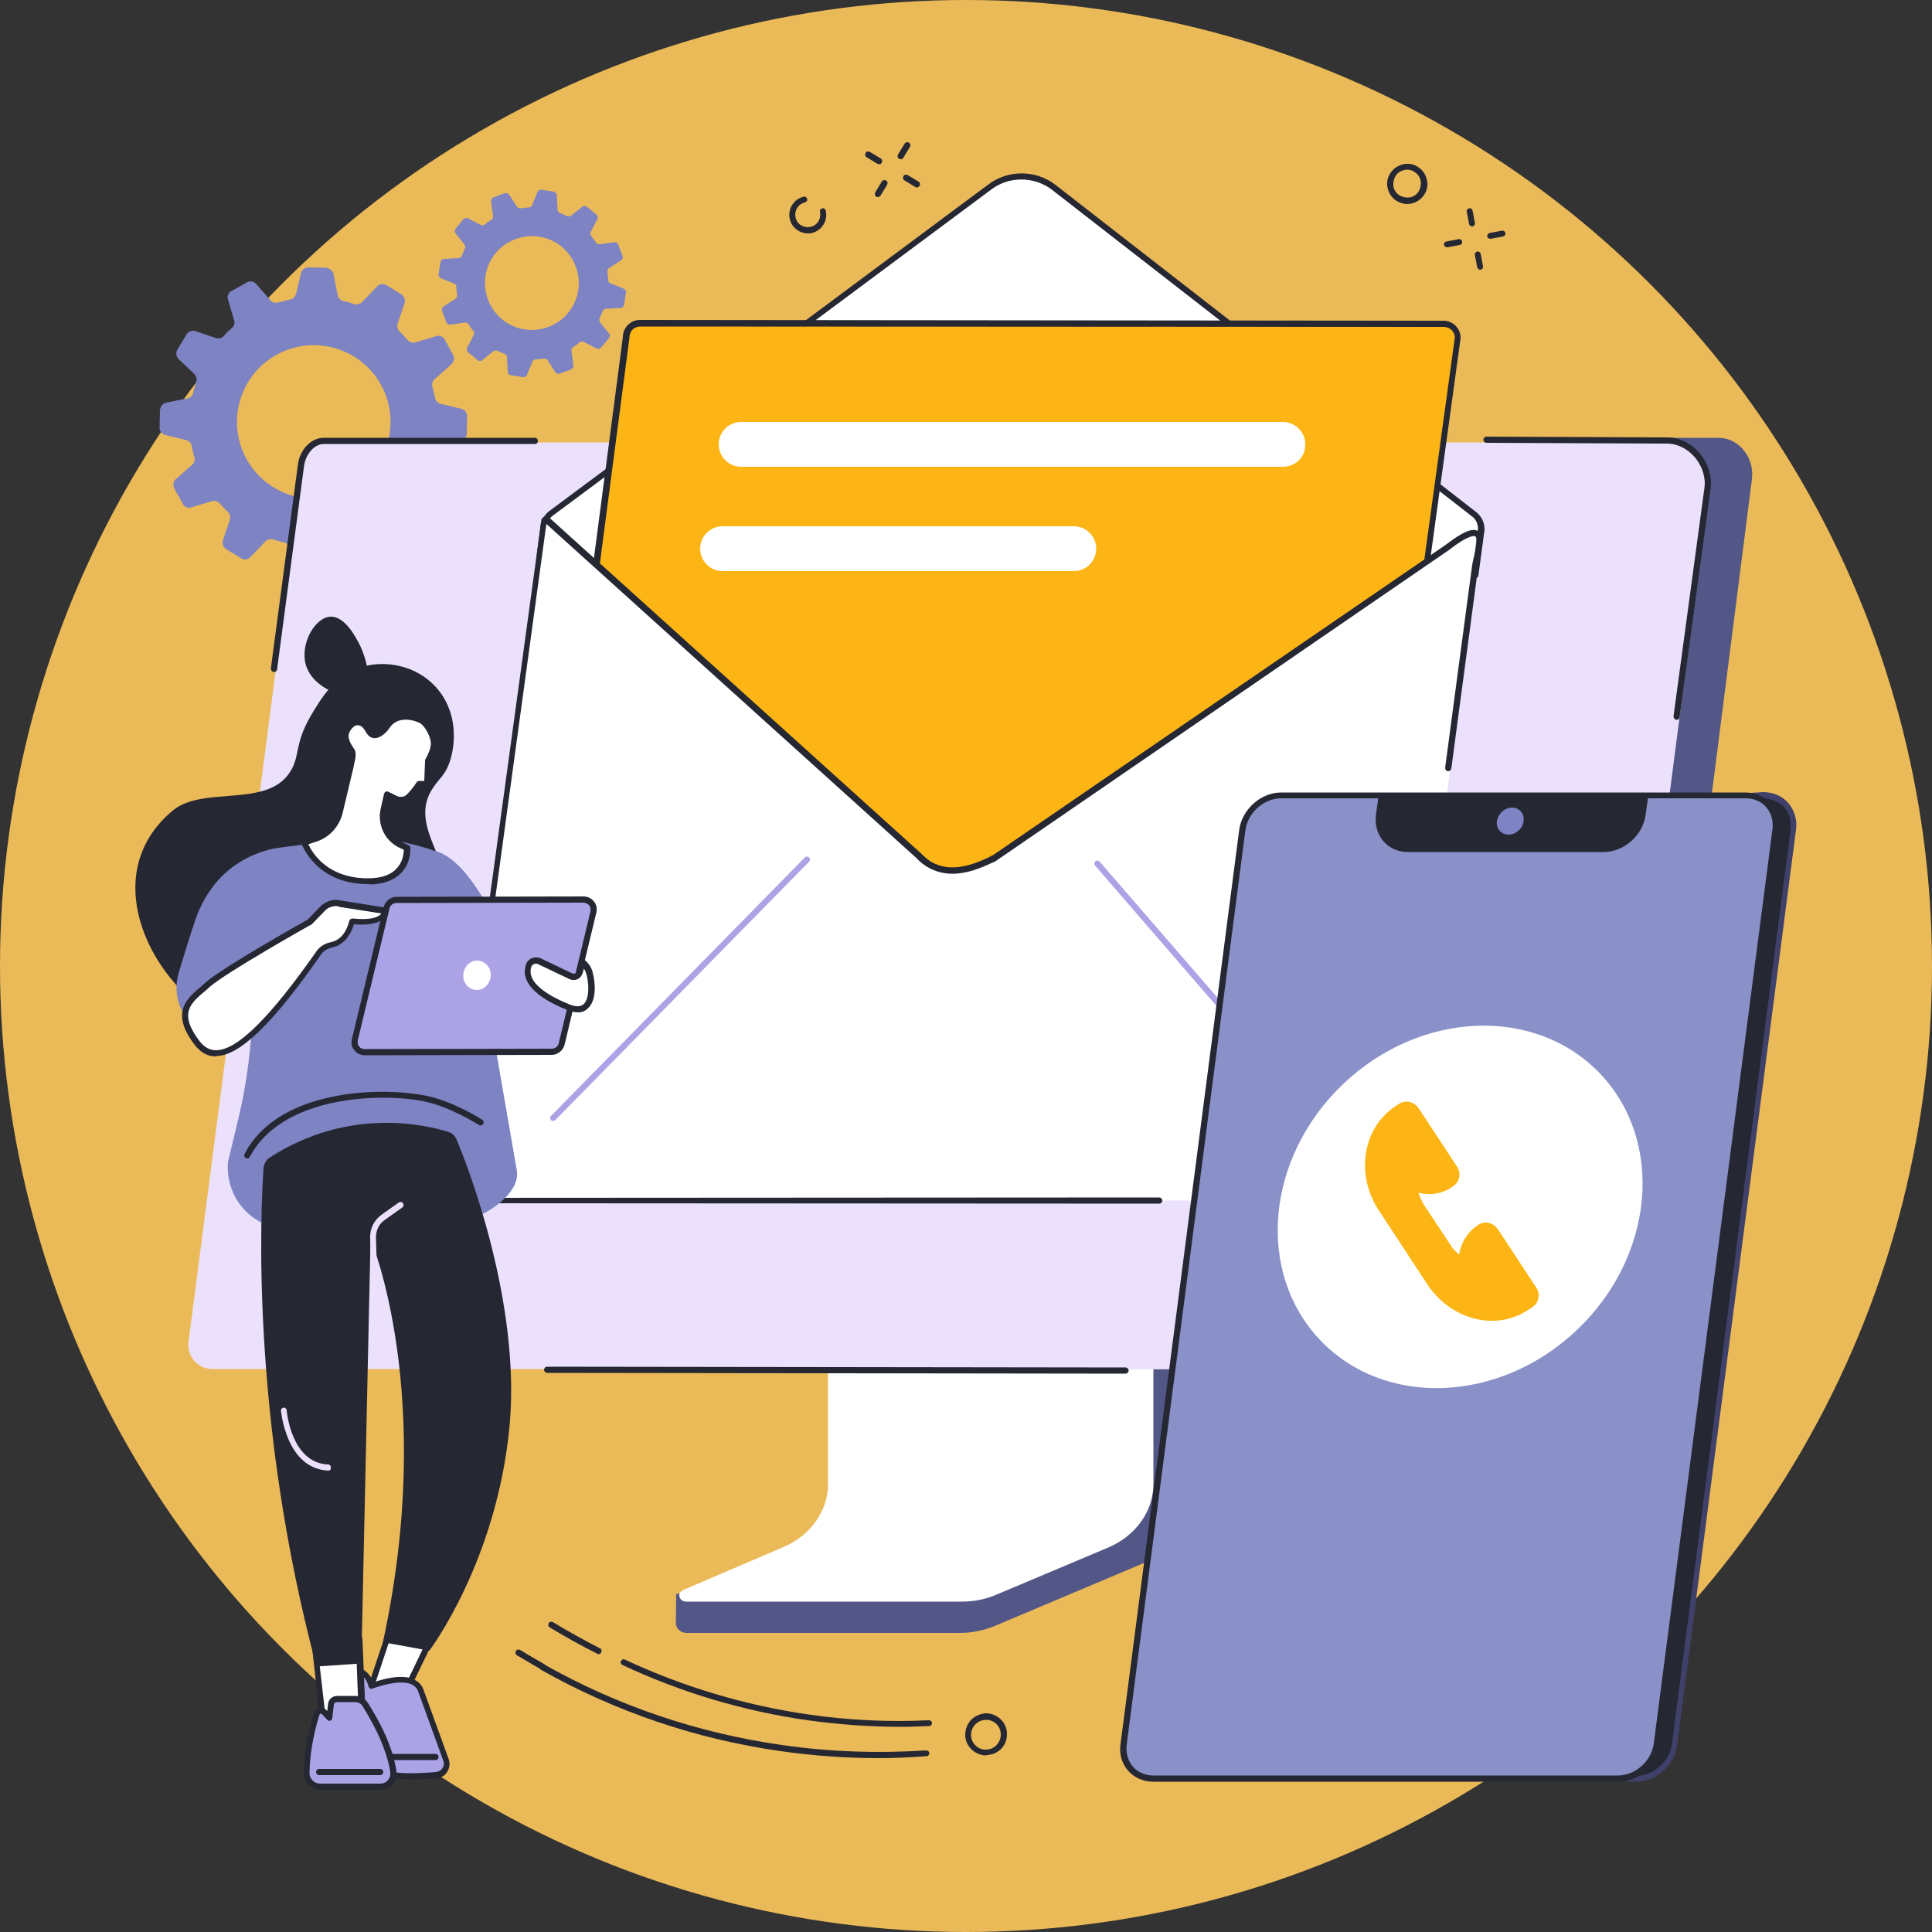
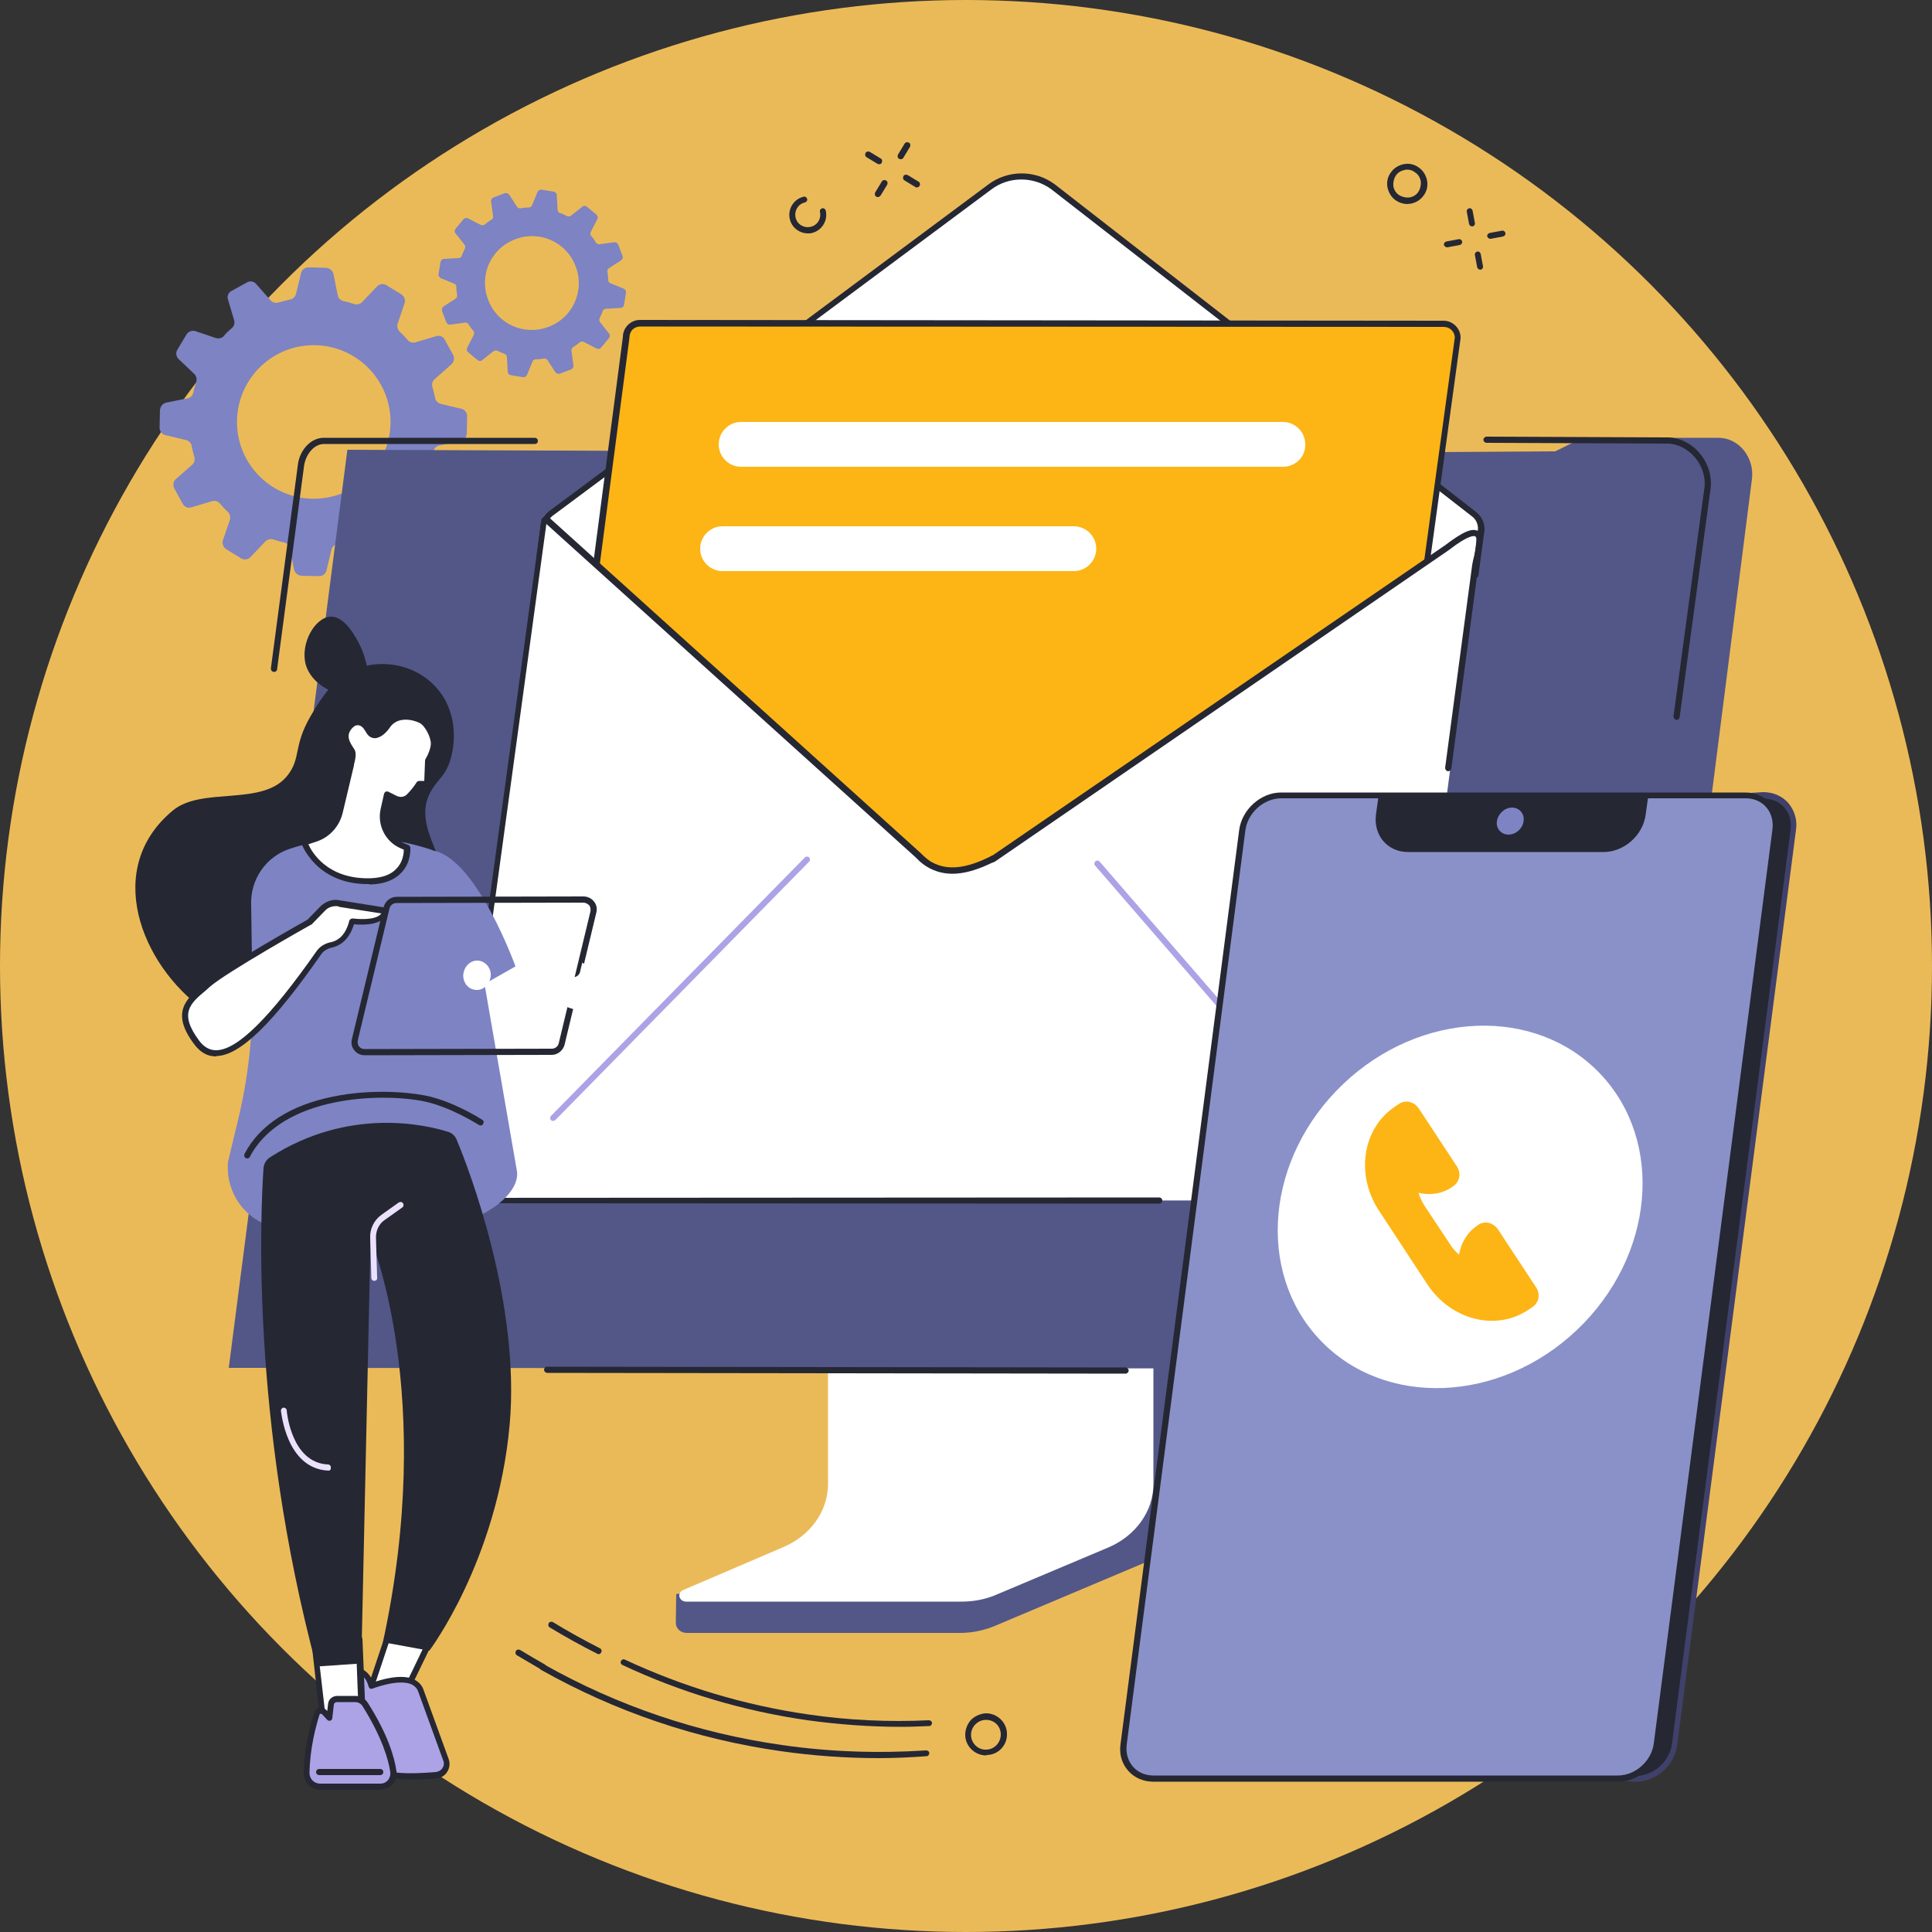
<svg xmlns="http://www.w3.org/2000/svg" version="1.1" x="0px" y="0px" viewBox="0 0 500 500" style="enable-background:new 0 0 500 500;" xml:space="preserve">
  <rect x="0" y="0" width="500" height="500" fill="#333333" stroke="none" />
  <style type="text/css">
	.st0{display:none;}
	.st1{display:inline;fill:#2E2B58;}
	.st2{fill:#EBBA58;}
	.st3{fill:#7D83C3;}
	.st4{fill:#252733;}
	.st5{fill:#525787;}
	.st6{fill:#FFFFFF;}
	.st7{fill:#EBE1FC;}
	.st8{fill:#FDB515;}
	.st9{fill:#ACA3E6;}
	.st10{fill:#40416B;}
	.st11{fill:#8991C8;}
</style>
  <g id="Layer_2" class="st0">
    <rect class="st1" width="500" height="500" />
  </g>
  <g id="Layer_1">
    <g>
      <circle class="st2" cx="250" cy="250" r="250" />
    </g>
  </g>
  <g id="Layer_3">
    <g>
      <g>
        <g>
          <path class="st3" d="M117.3,91.9l-2.2-4c-0.4-0.8-1.4-1.2-2.2-0.9l-5.4,1.6c-0.7,0.2-1.5,0-2-0.6c-0.7-0.8-1.3-1.5-2.1-2.2      c-0.5-0.5-0.7-1.3-0.5-2l1.8-5.3c0.3-0.9-0.1-1.8-0.8-2.3l-3.9-2.4c-0.8-0.5-1.8-0.3-2.4,0.3l-3.9,4.1c-0.5,0.5-1.3,0.7-2,0.5      c-0.9-0.3-1.9-0.6-2.9-0.8c-0.7-0.2-1.3-0.8-1.4-1.5l-1.1-5.5c-0.2-0.9-1-1.5-1.9-1.6l-4.6-0.1c-0.9,0-1.7,0.6-1.9,1.5l-1.3,5.4      c-0.2,0.7-0.8,1.3-1.5,1.4C74,77.8,73,78,72,78.3c-0.7,0.2-1.5,0-2-0.6l-3.7-4.2c-0.6-0.7-1.6-0.9-2.4-0.4l-4,2.2      c-0.8,0.4-1.2,1.4-0.9,2.2l1.6,5.4c0.2,0.7,0,1.5-0.6,2c-0.8,0.7-1.5,1.3-2.1,2.1c-0.5,0.5-1.3,0.7-2,0.5l-5.3-1.8      c-0.9-0.3-1.8,0.1-2.3,0.8l-2.4,4c-0.5,0.8-0.3,1.8,0.3,2.4l4.1,3.9c0.5,0.5,0.7,1.3,0.5,2c-0.3,0.9-0.6,1.9-0.8,2.9      c-0.2,0.7-0.8,1.3-1.5,1.4l-5.5,1.1c-0.9,0.2-1.5,1-1.6,1.9l-0.1,4.6c0,0.9,0.6,1.7,1.5,1.9l5.4,1.3c0.7,0.2,1.3,0.8,1.4,1.5      c0.2,1,0.4,1.9,0.7,2.9c0.2,0.7,0,1.5-0.6,2l-4.2,3.7c-0.7,0.6-0.8,1.6-0.4,2.4l2.2,4c0.4,0.8,1.4,1.2,2.2,0.9l5.4-1.6      c0.7-0.2,1.5,0,2,0.6c0.7,0.8,1.3,1.5,2.1,2.2c0.5,0.5,0.7,1.3,0.5,2l-1.8,5.3c-0.3,0.9,0.1,1.8,0.8,2.3l3.9,2.4      c0.8,0.5,1.8,0.3,2.4-0.3l3.9-4.1c0.5-0.5,1.3-0.7,2-0.5c0.9,0.3,1.9,0.6,2.9,0.8c0.7,0.2,1.3,0.8,1.4,1.5l1.1,5.5      c0.2,0.9,1,1.5,1.9,1.6l4.6,0.1c0.9,0,1.7-0.6,1.9-1.5l1.3-5.4c0.2-0.7,0.8-1.3,1.5-1.4c1-0.2,1.9-0.4,2.9-0.7      c0.7-0.2,1.5,0,2,0.6l3.7,4.2c0.6,0.7,1.6,0.9,2.4,0.4l4-2.2c0.8-0.4,1.2-1.4,0.9-2.2l-1.6-5.4c-0.2-0.7,0-1.5,0.6-2      c0.8-0.7,1.5-1.3,2.1-2.1c0.5-0.5,1.3-0.7,2-0.5l5.3,1.8c0.9,0.3,1.8-0.1,2.3-0.8l2.4-4c0.5-0.8,0.3-1.8-0.3-2.4l-4.1-3.9      c-0.5-0.5-0.7-1.3-0.5-2c0.3-0.9,0.6-1.9,0.8-2.9c0.2-0.7,0.8-1.3,1.5-1.4l5.5-1.1c0.9-0.2,1.5-1,1.6-1.9l0.1-4.6      c0-0.9-0.6-1.7-1.5-1.9l-5.4-1.3c-0.7-0.2-1.3-0.8-1.4-1.5c-0.2-1-0.4-1.9-0.7-2.9c-0.2-0.7,0-1.5,0.6-2l4.2-3.7      C117.5,93.7,117.7,92.7,117.3,91.9z M90.8,126.6c-9.6,5.3-21.7,1.8-27-7.8c-5.3-9.6-1.8-21.7,7.8-27c9.6-5.3,21.7-1.8,27,7.8      C103.9,109.2,100.4,121.3,90.8,126.6z" />
        </g>
        <g>
          <path class="st3" d="M161.1,66.2l-1.1-2.9c-0.2-0.4-0.6-0.7-1.1-0.6l-3.7,0.5c-0.4,0.1-0.8-0.1-1-0.5c-0.4-0.6-0.7-1.1-1.2-1.6      c-0.2-0.3-0.3-0.7-0.1-1.1l1.7-3.3c0.2-0.4,0.1-0.9-0.3-1.2l-2.4-2c-0.4-0.3-0.9-0.3-1.2,0l-2.9,2.3c-0.3,0.2-0.7,0.3-1.1,0.1      c-0.6-0.3-1.2-0.6-1.8-0.8c-0.4-0.1-0.6-0.5-0.6-0.9l-0.2-3.7c0-0.5-0.4-0.8-0.8-0.9l-3.1-0.5c-0.5-0.1-0.9,0.2-1.1,0.6      l-1.4,3.4c-0.1,0.4-0.5,0.6-0.9,0.6c-0.7,0-1.3,0.1-2,0.2c-0.4,0.1-0.8-0.1-1-0.4l-2-3.1c-0.3-0.4-0.7-0.5-1.2-0.4l-2.9,1.1      c-0.4,0.2-0.7,0.6-0.6,1.1l0.5,3.7c0.1,0.4-0.1,0.8-0.5,1c-0.6,0.4-1.1,0.7-1.6,1.2c-0.3,0.2-0.7,0.3-1.1,0.1l-3.3-1.7      c-0.4-0.2-0.9-0.1-1.2,0.3l-2,2.4c-0.3,0.4-0.3,0.9,0,1.2l2.3,2.9c0.2,0.3,0.3,0.7,0.1,1.1c-0.3,0.6-0.6,1.2-0.8,1.8      c-0.1,0.4-0.5,0.6-0.9,0.6l-3.7,0.2c-0.5,0-0.8,0.4-0.9,0.8l-0.5,3.1c-0.1,0.5,0.2,0.9,0.6,1.1l3.4,1.4c0.4,0.1,0.6,0.5,0.6,0.9      c0,0.7,0.1,1.3,0.2,2c0.1,0.4-0.1,0.8-0.4,1l-3.1,2c-0.4,0.3-0.5,0.7-0.4,1.2l1.1,2.9c0.2,0.4,0.6,0.7,1.1,0.6l3.7-0.5      c0.4-0.1,0.8,0.1,1,0.5c0.4,0.6,0.7,1.1,1.2,1.6c0.2,0.3,0.3,0.7,0.1,1.1l-1.7,3.3c-0.2,0.4-0.1,0.9,0.3,1.2l2.4,2      c0.4,0.3,0.9,0.3,1.2,0l2.9-2.3c0.3-0.2,0.7-0.3,1.1-0.1c0.6,0.3,1.2,0.6,1.8,0.8c0.4,0.1,0.6,0.5,0.6,0.9l0.2,3.7      c0,0.5,0.4,0.8,0.8,0.9l3.1,0.5c0.5,0.1,0.9-0.2,1.1-0.6l1.4-3.4c0.1-0.4,0.5-0.6,0.9-0.6c0.7,0,1.3-0.1,2-0.2      c0.4-0.1,0.8,0.1,1,0.4l2,3.1c0.3,0.4,0.7,0.5,1.2,0.4l2.9-1.1c0.4-0.2,0.7-0.6,0.6-1.1l-0.5-3.7c-0.1-0.4,0.1-0.8,0.5-1      c0.6-0.4,1.1-0.7,1.6-1.2c0.3-0.2,0.7-0.3,1.1-0.1l3.3,1.7c0.4,0.2,0.9,0.1,1.2-0.3l2-2.4c0.3-0.4,0.3-0.9,0-1.2l-2.3-2.9      c-0.2-0.3-0.3-0.7-0.1-1.1c0.3-0.6,0.6-1.2,0.8-1.8c0.1-0.4,0.5-0.6,0.9-0.6l3.7-0.2c0.5,0,0.8-0.4,0.9-0.8l0.5-3.1      c0.1-0.5-0.2-0.9-0.6-1.1l-3.4-1.4c-0.4-0.1-0.6-0.5-0.6-0.9c0-0.7-0.1-1.3-0.2-2c-0.1-0.4,0.1-0.8,0.4-1l3.1-2      C161.1,67.1,161.3,66.6,161.1,66.2z M141.9,84.6c-6.3,2.4-13.3-0.8-15.6-7.1c-2.4-6.3,0.8-13.3,7.1-15.6      c6.3-2.4,13.3,0.8,15.6,7.1C151.4,75.3,148.2,82.3,141.9,84.6z" />
        </g>
      </g>
      <g>
        <g>
          <path class="st4" d="M209.1,60.4c-2.2,0-4.2-1.5-4.7-3.7c-0.6-2.6,1-5.2,3.6-5.8c0.4-0.1,0.8,0.2,0.9,0.6      c0.1,0.4-0.2,0.8-0.6,0.9c-1.8,0.4-2.8,2.2-2.4,3.9c0.4,1.8,2.2,2.8,3.9,2.4c1.8-0.4,2.8-2.2,2.4-3.9c-0.1-0.4,0.2-0.8,0.6-0.9      c0.4-0.1,0.8,0.2,0.9,0.6c0.6,2.6-1,5.2-3.6,5.8C209.9,60.4,209.5,60.4,209.1,60.4z" />
          <g>
            <path class="st4" d="M227.5,42.5c-0.1,0-0.3,0-0.4-0.1l-2.8-1.7c-0.4-0.2-0.5-0.7-0.3-1.1c0.2-0.4,0.7-0.5,1.1-0.3l2.8,1.7       c0.4,0.2,0.5,0.7,0.3,1.1C228.1,42.4,227.8,42.5,227.5,42.5z" />
            <path class="st4" d="M237.3,48.5c-0.1,0-0.3,0-0.4-0.1l-2.8-1.7c-0.4-0.2-0.5-0.7-0.3-1.1c0.2-0.4,0.7-0.5,1.1-0.3l2.8,1.7       c0.4,0.2,0.5,0.7,0.3,1.1C237.8,48.4,237.5,48.5,237.3,48.5z" />
            <path class="st4" d="M227.2,51c-0.1,0-0.3,0-0.4-0.1c-0.4-0.2-0.5-0.7-0.3-1.1l1.7-2.8c0.2-0.4,0.7-0.5,1.1-0.3       c0.4,0.2,0.5,0.7,0.3,1.1l-1.7,2.8C227.7,50.8,227.5,51,227.2,51z" />
            <path class="st4" d="M233.1,41.2c-0.1,0-0.3,0-0.4-0.1c-0.4-0.2-0.5-0.7-0.3-1.1l1.7-2.8c0.2-0.4,0.7-0.5,1.1-0.3       c0.4,0.2,0.5,0.7,0.3,1.1l-1.7,2.8C233.7,41.1,233.4,41.2,233.1,41.2z" />
          </g>
        </g>
        <g>
          <path class="st4" d="M364.2,52.8c-1,0-2-0.3-2.9-0.9c-1.2-0.8-1.9-2-2.2-3.3c-0.3-1.4,0-2.8,0.8-3.9c0.8-1.2,2-1.9,3.3-2.2      c1.4-0.3,2.8,0,3.9,0.8c1.2,0.8,1.9,2,2.2,3.3c0.3,1.4,0,2.8-0.8,3.9c-0.8,1.2-2,1.9-3.3,2.2C364.8,52.7,364.5,52.8,364.2,52.8z       M364.2,43.9c-0.2,0-0.5,0-0.7,0.1c-1,0.2-1.8,0.7-2.3,1.5c-0.5,0.8-0.7,1.8-0.6,2.7c0.2,1,0.7,1.8,1.5,2.3      c0.8,0.5,1.8,0.7,2.7,0.6c1-0.2,1.8-0.7,2.3-1.5c0.5-0.8,0.7-1.8,0.6-2.7c-0.2-1-0.7-1.8-1.5-2.3      C365.6,44.1,364.9,43.9,364.2,43.9z" />
          <g>
            <path class="st4" d="M383.1,69.8c-0.4,0-0.7-0.3-0.8-0.6l-0.6-3.2c-0.1-0.4,0.2-0.8,0.6-0.9c0.4-0.1,0.8,0.2,0.9,0.6l0.6,3.2       c0.1,0.4-0.2,0.8-0.6,0.9C383.2,69.8,383.2,69.8,383.1,69.8z" />
            <path class="st4" d="M381,58.6c-0.4,0-0.7-0.3-0.8-0.6l-0.6-3.2c-0.1-0.4,0.2-0.8,0.6-0.9c0.4-0.1,0.8,0.2,0.9,0.6l0.6,3.2       c0.1,0.4-0.2,0.8-0.6,0.9C381.1,58.6,381,58.6,381,58.6z" />
            <path class="st4" d="M385.7,61.8c-0.4,0-0.7-0.3-0.8-0.6c-0.1-0.4,0.2-0.8,0.6-0.9l3.2-0.6c0.4-0.1,0.8,0.2,0.9,0.6       c0.1,0.4-0.2,0.8-0.6,0.9l-3.2,0.6C385.8,61.8,385.8,61.8,385.7,61.8z" />
            <path class="st4" d="M374.5,64c-0.4,0-0.7-0.3-0.8-0.6c-0.1-0.4,0.2-0.8,0.6-0.9l3.2-0.6c0.4-0.1,0.8,0.2,0.9,0.6       c0.1,0.4-0.2,0.8-0.6,0.9l-3.2,0.6C374.6,64,374.6,64,374.5,64z" />
          </g>
        </g>
        <g>
          <path class="st4" d="M154.9,428.1c-0.1,0-0.2,0-0.3-0.1c-4.2-2.1-8.3-4.4-12.3-6.8c-0.4-0.2-0.5-0.7-0.3-1.1      c0.2-0.4,0.7-0.5,1.1-0.3c3.9,2.4,8.1,4.7,12.2,6.8c0.4,0.2,0.5,0.7,0.3,1C155.5,427.9,155.2,428.1,154.9,428.1z" />
          <path class="st4" d="M233.1,446.9c-8,0-16.1-0.6-24.1-1.7c-16.7-2.4-32.8-7.2-47.9-14.3c-0.4-0.2-0.6-0.6-0.4-1      c0.2-0.4,0.6-0.6,1-0.4c15,7,30.9,11.8,47.5,14.2c10.3,1.5,20.8,2,31.2,1.5c0.4,0,0.8,0.3,0.8,0.7c0,0.4-0.3,0.8-0.7,0.8      C237.9,446.8,235.5,446.9,233.1,446.9z" />
          <path class="st4" d="M140.5,432.2c-0.1,0-0.3,0-0.4-0.1c-2.1-1.2-4.2-2.5-6.3-3.7c-0.4-0.2-0.5-0.7-0.3-1.1      c0.2-0.4,0.7-0.5,1.1-0.3c2.1,1.3,4.2,2.5,6.3,3.7c0.4,0.2,0.5,0.7,0.3,1.1C141.1,432.1,140.8,432.2,140.5,432.2z" />
          <path class="st4" d="M227.4,455c-8.4,0-16.9-0.6-25.3-1.8c-21.9-3.1-42.8-10.2-62-21c-0.4-0.2-0.5-0.7-0.3-1.1      c0.2-0.4,0.7-0.5,1.1-0.3c19,10.7,39.7,17.7,61.4,20.8c12.4,1.8,25,2.2,37.4,1.4c0.4,0,0.8,0.3,0.8,0.7c0,0.4-0.3,0.8-0.7,0.8      C235.7,454.8,231.6,455,227.4,455z" />
          <path class="st4" d="M255.2,454.3c-2.9,0-5.4-2.4-5.4-5.3c0-1.4,0.5-2.8,1.5-3.9c1-1,2.4-1.6,3.8-1.7c0,0,0.1,0,0.1,0      c2.9,0,5.4,2.4,5.4,5.3c0.1,3-2.3,5.5-5.3,5.5C255.3,454.3,255.3,454.3,255.2,454.3z M255.2,445.1      C255.2,445.1,255.2,445.1,255.2,445.1c-2.2,0-3.9,1.8-3.9,3.9c0,2.1,1.8,3.9,3.9,3.8c2.1,0,3.8-1.8,3.8-3.9      C259,446.7,257.3,445.1,255.2,445.1z" />
        </g>
      </g>
      <g>
        <path class="st4" d="M98.1,164.2c-0.2,0-0.4-0.1-0.6-0.2c-0.3-0.3-0.3-0.8,0-1.1l36.4-35.6c0.3-0.3,0.8-0.3,1.1,0     c0.3,0.3,0.3,0.8,0,1.1L98.7,164C98.5,164.1,98.3,164.2,98.1,164.2z" />
        <path class="st4" d="M93.8,158.2c-0.1,0-0.3,0-0.4-0.1c-0.4-0.2-0.5-0.7-0.2-1.1l12.7-20.1c0.2-0.4,0.7-0.5,1.1-0.2     c0.4,0.2,0.5,0.7,0.2,1.1l-12.7,20.1C94.4,158.1,94.1,158.2,93.8,158.2z" />
      </g>
      <g>
        <g>
          <path class="st5" d="M306.8,316.7l-83.3,0.5c-0.5,0-0.7,0.5-0.7,1v70.8c0,6.8-47.3,24.4-47.8,23.5l-0.1,7.5      c0,1.4,1.2,2.6,2.8,2.6h1c0,0,0,0,0,0h69.8c3.2,0,6.4-0.7,9.4-2l38.4-16.2c6.9-2.9,11.3-9.2,11.3-16v-70.9      C307.6,317.2,307.3,316.7,306.8,316.7z" />
          <path class="st6" d="M214.3,313.1V384c0,7-4.5,13.4-11.6,16.4l-25.9,11.1c-1.7,0.7-1.1,3,0.8,3h71.2c3.2,0,6.4-0.6,9.3-1.9      l28.7-12.1c7.1-3,11.7-9.4,11.7-16.4v-70.9c0-0.3-0.3-0.5-0.6-0.5h-82.9C214.6,312.6,214.3,312.8,214.3,313.1z" />
        </g>
        <g>
          <path class="st5" d="M59.2,354l342.4,0.2l5.9,0.6l11.1,0c3.1,0,5.7-2.5,6.1-5.6L453.4,124c0.7-5.5-3.3-10.7-8.7-10.7l-35.1,0      l-7.1,3.5l-127.3,0.8l-4.6-0.5l-180.7-0.7L59.2,354z" />
-           <path class="st7" d="M431.9,114.4c6.2,0,11.2,6.2,10.4,12.4l-28.8,222c-0.4,3.1-3.1,5.5-6.2,5.5l-2.7,0.1L55,354.3      c-3.8,0-6.7-3.3-6.2-7.1l29.4-226.5c0.4-3.1,2.8-6.2,5.9-6.2H431.9z" />
          <g>
            <path class="st4" d="M291.3,355.5C291.3,355.5,291.3,355.5,291.3,355.5l-149.7-0.2c-0.4,0-0.8-0.4-0.8-0.8       c0-0.4,0.3-0.8,0.8-0.8c0,0,0,0,0,0l149.7,0.2c0.4,0,0.8,0.4,0.8,0.8C292.1,355.1,291.7,355.5,291.3,355.5z" />
            <path class="st4" d="M404.3,354.8l-16.3,0c-0.4,0-0.8-0.3-0.8-0.8c0-0.4,0.3-0.8,0.8-0.8l16.2,0l2.7-0.1c2.8,0,5.1-2.1,5.4-4.8       l7.7-59.4c0.1-0.4,0.4-0.7,0.9-0.7c0.4,0.1,0.7,0.4,0.7,0.9l-7.7,59.4c-0.5,3.5-3.4,6.1-7,6.1L404.3,354.8z" />
            <path class="st4" d="M433.9,186.3c0,0-0.1,0-0.1,0c-0.4-0.1-0.7-0.5-0.7-0.9l8-59.1c0.4-2.8-0.6-5.8-2.6-8.1       c-1.9-2.1-4.4-3.4-7-3.4l-46.8-0.2c-0.4,0-0.8-0.4-0.8-0.8c0-0.4,0.4-0.8,0.8-0.8c0,0,0,0,0,0l46.8,0.2c3,0,6,1.4,8.2,3.9       c2.3,2.6,3.4,6.1,3,9.3l-8,59.1C434.6,186.1,434.3,186.3,433.9,186.3z" />
            <path class="st4" d="M294.5,114.9h-73.3c-0.4,0-0.8-0.3-0.8-0.8s0.3-0.8,0.8-0.8h73.3c0.4,0,0.8,0.3,0.8,0.8       S294.9,114.9,294.5,114.9z" />
            <path class="st4" d="M70.9,173.9c0,0-0.1,0-0.1,0c-0.4-0.1-0.7-0.4-0.7-0.9l7-52.8c0.4-3.4,3.1-6.9,6.7-6.9h54.6       c0.4,0,0.8,0.3,0.8,0.8s-0.3,0.8-0.8,0.8H83.9c-2.8,0-4.8,2.9-5.2,5.6l-7,52.8C71.7,173.6,71.3,173.9,70.9,173.9z" />
          </g>
        </g>
      </g>
      <g>
        <path class="st6" d="M140.5,136.8c0-1.5,0.7-3,1.9-3.9l113.6-84.5c4.9-3.7,11.6-3.7,16.5,0L381.5,133c1.2,0.9,1.9,2.4,1.9,3.9     l-22,169c-0.4,2.8-2.7,4.8-5.5,4.8l-229.5-0.1c-4.5,0-8-4-7.4-8.5L140.5,136.8z" />
        <path class="st4" d="M381.8,149.6c0,0-0.1,0-0.1,0c-0.4-0.1-0.7-0.4-0.7-0.9l1.5-11.9c0-1.3-0.6-2.5-1.6-3.2L272.1,49     c-4.6-3.4-11-3.4-15.5,0l-113.6,84.5c-1,0.8-1.6,2-1.6,3.3l0,0.1l-0.9,7c-0.1,0.4-0.4,0.7-0.9,0.7c-0.4-0.1-0.7-0.4-0.7-0.9     l0.9-6.9c0-1.7,0.9-3.4,2.3-4.5l113.6-84.5c5.1-3.9,12.3-3.9,17.4,0l108.9,84.7c1.4,1.1,2.2,2.7,2.2,4.5l0,0.1l-1.6,11.9     C382.6,149.3,382.2,149.6,381.8,149.6z" />
        <g>
          <path class="st8" d="M351,278.3l-214,0.1l25-191.1c0-2,1.6-3.6,3.6-3.6l207.9,0.1c2,0,3.6,1.6,3.6,3.6L351,278.3z" />
          <path class="st4" d="M137,279.2c-0.2,0-0.4-0.1-0.6-0.3c-0.1-0.2-0.2-0.4-0.2-0.6l25-191.1c0-1.2,0.5-2.3,1.3-3.1      c0.8-0.8,1.9-1.3,3.1-1.3c0,0,0,0,0,0L373.6,83c2.4,0,4.4,2,4.4,4.4c0,0,0,0.1,0,0.1l-26.2,190.9c-0.1,0.4-0.4,0.7-0.8,0.7      L137,279.2C137,279.2,137,279.2,137,279.2z M351,278.3L351,278.3L351,278.3z M165.7,84.5c-0.8,0-1.5,0.3-2,0.8      c-0.5,0.5-0.8,1.3-0.8,2c0,0,0,0.1,0,0.1l-24.9,190.2l212.4-0.1l26.1-190.1c0-1.6-1.3-2.8-2.9-2.8L165.7,84.5      C165.7,84.5,165.7,84.5,165.7,84.5z" />
        </g>
        <g>
          <path class="st6" d="M332,120.8H191.8c-3.2,0-5.8-2.6-5.8-5.8v0c0-3.2,2.6-5.8,5.8-5.8H332c3.2,0,5.8,2.6,5.8,5.8v0      C337.9,118.2,335.3,120.8,332,120.8z" />
          <path class="st6" d="M277.9,147.8H187c-3.2,0-5.8-2.6-5.8-5.8v0c0-3.2,2.6-5.8,5.8-5.8h90.9c3.2,0,5.8,2.6,5.8,5.8v0      C283.7,145.2,281.1,147.8,277.9,147.8z" />
        </g>
        <path class="st6" d="M382,146.3c0.5-4.1-4-6.9-7.4-4.6l-117,80.2c-0.3,0.2-0.7,0.4-1.1,0.6c-5.6,2.7-10.8,3.8-15.4,1.4     c-1.2-0.6-2.3-1.5-3.3-2.6l-96-86.7c-0.1-0.1-0.3-0.2-0.5-0.2c-0.2,0-0.3,0.2-0.4,0.3l-23.3,170.4c-0.4,2.9,1.8,5.4,4.7,5.4     l233.7-0.1c2.4,0,4.4-1.8,4.7-4.1L382,146.3z" />
        <path class="st9" d="M340.9,290.1c-0.2,0-0.4-0.1-0.6-0.3L283.4,224c-0.3-0.3-0.2-0.8,0.1-1.1c0.3-0.3,0.8-0.2,1.1,0.1l56.9,65.7     c0.3,0.3,0.2,0.8-0.1,1.1C341.2,290,341.1,290.1,340.9,290.1z" />
        <path class="st9" d="M143.1,290.1c-0.2,0-0.4-0.1-0.5-0.2c-0.3-0.3-0.3-0.8,0-1.1l65.7-66.9c0.3-0.3,0.8-0.3,1.1,0     c0.3,0.3,0.3,0.8,0,1.1l-65.7,66.9C143.5,290,143.3,290.1,143.1,290.1z" />
        <path class="st4" d="M122.3,311.4c-1.6,0-3.1-0.7-4.2-1.9c-1.1-1.2-1.5-2.8-1.3-4.4l23.3-170.4c0-0.1,0-0.1,0-0.2     c0.2-0.4,0.5-0.8,1-0.8c0.4-0.1,0.9,0.1,1.2,0.4l96,86.7c0,0,0,0,0,0c1,1,2,1.9,3,2.4c3.9,2.1,8.6,1.6,14.7-1.4     c0.3-0.2,0.6-0.3,1-0.5l117-80.2c4.6-3.5,7.1-4.6,8.6-3.6c1.6,1,1,3.9,0.4,6.7c-0.2,0.8-0.4,1.6-0.4,2.2l-7,52.5     c-0.1,0.4-0.4,0.7-0.9,0.7c-0.4-0.1-0.7-0.4-0.7-0.9l7-52.5c0.1-0.7,0.3-1.5,0.5-2.3c0.4-1.6,1-4.6,0.3-5.1     c-0.2-0.1-1.5-0.6-6.9,3.6l-117,80.3c-0.4,0.3-0.8,0.5-1.2,0.6c-6.6,3.2-11.7,3.7-16.1,1.4c-1.2-0.6-2.4-1.5-3.5-2.7l-95.7-86.4     l-23.2,169.8c-0.2,1.1,0.2,2.3,0.9,3.2c0.8,0.9,1.8,1.4,3,1.4c0,0,0,0,0,0l177.9-0.1c0.4,0,0.8,0.3,0.8,0.8     c0,0.4-0.3,0.8-0.8,0.8L122.3,311.4C122.3,311.4,122.3,311.4,122.3,311.4z" />
      </g>
      <g>
        <g>
          <g>
            <path class="st4" d="M456.4,205.8l-119.5,7.4c-4.9,0-10.2-3.3-10.8,1.6l-30.7,236.5c-0.6,5,4.9,3.5,9.8,3.5l118.2,5.5       c4.9,0,9.4-4,10.1-9l30.7-236.5C464.8,209.8,461.3,205.8,456.4,205.8z" />
            <path class="st10" d="M423.4,461.1l-118.2-5.5c-0.9,0-1.8,0.1-2.7,0.1c-2.9,0.2-5.6,0.3-7-1.2c-0.7-0.8-1-1.9-0.8-3.3       l30.7-236.5c0.2-1.3,0.6-2.2,1.4-2.8c1.4-1,3.5-0.6,5.8-0.1c1.4,0.3,2.9,0.6,4.3,0.6l119.4-7.4c0,0,0,0,0,0       c2.6,0,4.9,1,6.5,2.8c1.6,1.9,2.4,4.4,2,7l-30.7,236.5C433.5,456.8,428.7,461.1,423.4,461.1z M305.2,454.1l118.2,5.5       c4.5,0,8.7-3.7,9.3-8.3l30.7-236.5c0.3-2.2-0.3-4.3-1.6-5.8c-1.3-1.5-3.2-2.3-5.3-2.3L337,213.9c0,0,0,0,0,0       c-1.6,0-3.3-0.3-4.7-0.6c-1.9-0.4-3.7-0.8-4.6-0.1c-0.4,0.3-0.7,0.9-0.8,1.7l-30.7,236.5c-0.1,1,0,1.6,0.4,2.1       c0.9,1,3.4,0.8,5.8,0.7C303.3,454.1,304.3,454.1,305.2,454.1z" />
          </g>
          <g>
            <path class="st11" d="M451.8,205.8H331.6c-4.9,0-9.4,4-10.1,9l-30.7,236.5c-0.6,5,2.8,9,7.7,9h120.2c4.9,0,9.4-4,10.1-9       l30.7-236.5C460.2,209.8,456.7,205.8,451.8,205.8z" />
            <path class="st4" d="M418.8,461.1H298.5c-2.6,0-4.9-1-6.5-2.8c-1.7-1.9-2.4-4.4-2-7l30.7-236.5c0.7-5.3,5.6-9.7,10.8-9.7h120.2       c2.6,0,4.9,1,6.5,2.8c1.6,1.9,2.4,4.4,2,7l-30.7,236.5C428.9,456.8,424.1,461.1,418.8,461.1z M331.6,206.6       c-4.5,0-8.7,3.7-9.3,8.3l-30.7,236.5c-0.3,2.2,0.3,4.3,1.6,5.8c1.3,1.5,3.2,2.3,5.3,2.3h120.2c4.5,0,8.7-3.7,9.3-8.3       l30.7-236.5c0.3-2.2-0.3-4.3-1.6-5.8c-1.3-1.5-3.2-2.3-5.3-2.3H331.6z" />
          </g>
          <path class="st4" d="M356.8,205.8l-0.7,5c-0.7,5.4,3,9.7,8.3,9.7H415c5.3,0,10.2-4.3,10.9-9.7l0.7-5H356.8z" />
          <path class="st3" d="M390.4,216c-1.9,0-3.3-1.6-3-3.5c0.3-1.9,2-3.5,3.9-3.5c1.9,0,3.3,1.6,3,3.5      C394.1,214.4,392.3,216,390.4,216z" />
        </g>
        <g>
          <ellipse transform="matrix(0.725 -0.689 0.689 0.725 -111.125 346.302)" class="st6" cx="377.8" cy="312.2" rx="50" ry="43.9" />
        </g>
        <path class="st8" d="M367.1,308.7c3,0.7,6.1,0.3,8.7-1.5l0.4-0.3c1.6-1.1,2-3.4,0.8-5.1l-9.8-14.9c-1.2-1.8-3.4-2.3-5-1.3     l-1.2,0.8c-8.4,5.6-10.2,17.6-4.2,26.8l12.6,19.2c6.1,9.2,17.7,12.2,26.1,6.6l1.2-0.8c1.6-1.1,2-3.4,0.8-5.1l-9.8-14.9     c-1.2-1.8-3.4-2.3-5-1.3l-0.4,0.3c-2.6,1.7-4.2,4.5-4.7,7.5c-0.8-0.7-1.6-1.5-2.2-2.5l-6.9-10.4     C367.9,310.7,367.4,309.7,367.1,308.7z" />
      </g>
      <g>
        <g>
          <g>
            <path class="st4" d="M112.7,177.7c-5.2-5.6-12.9-6.8-18.7-5.2c-7.3,2-11,8.4-13.6,12.8c-4.6,7.9-2.4,10.8-6,15.4       c-6.4,8.1-22,2.8-29.6,9c-18.2,15-8.3,39.9,7.9,51.6c10.8,7.8,25.4,3.3,29.4,2.1c12.1-3.7,32.1-11,34.1-28.5       c1.3-11.7-10.7-21.2-4.2-30.9c1.6-2.5,3-3.2,4.2-6.3C118.1,192.5,118.5,184,112.7,177.7z" />
            <path class="st4" d="M93.8,179.1c2.8-2.2,1-8.8-0.8-12.4c-0.7-1.3-3.6-7.3-7.5-7.1c-4,0.2-7.8,6.9-6.4,12.3       C80.9,178.5,90.5,181.7,93.8,179.1z" />
          </g>
          <g>
            <path class="st3" d="M75.2,219.6c8.3-2.7,21-4.7,36.1,0.2c5.5,1.8,9.5,6.6,10.2,12.4l12.3,71c0.6,5.2-6.3,10.2-11.2,12       c-5.1,1.9-12.8,3.7-23.6,3.7c-11.7,0-25.7-0.1-30.5-2.1c-0.1-0.1-0.3-0.1-0.4-0.2c-6.1-2.8-9.7-9.3-9.1-15.9l2.5-10.4       c2.8-11.5,4.1-23.3,3.8-35.2L65,234.3C64.7,227.7,68.8,221.6,75.2,219.6z" />
            <path class="st3" d="M133.4,250.1c0,0-9.8-27.3-20.9-29.9l5.6,38.6L133.4,250.1z" />
-             <path class="st3" d="M50.7,266c-4.2-3.3-6-8.9-4.5-14.1c1.4-4.6,3.1-10.2,4.5-14.3c5.1-13.8,15.6-16.9,19.7-17.9       c0.6-0.2,7.9-1.1,7.9-1.1L74,261l-18.8,7.7L50.7,266z" />
          </g>
          <path class="st4" d="M64,299.8c-0.1,0-0.2,0-0.4-0.1c-0.4-0.2-0.5-0.7-0.3-1.1c3.9-7.5,11.9-12.6,22.9-14.8      c9.2-1.9,18.5-1.3,23.7-0.3c7.3,1.4,14.6,6.1,14.9,6.3c0.4,0.2,0.5,0.7,0.2,1.1c-0.2,0.4-0.7,0.5-1.1,0.2      c-0.1,0-7.3-4.7-14.3-6.1c-11-2.2-36.5-1.5-44.9,14.3C64.6,299.6,64.3,299.8,64,299.8z" />
          <g>
            <g>
              <g>
-                 <path class="st9" d="M94.4,272.4l48.4-0.1c1.2,0,2.3-0.8,2.6-2l8.2-34.1c0.4-1.7-0.9-3.3-2.6-3.3l-48.4,0.1         c-1.2,0-2.3,0.8-2.6,2l-8.2,34.1C91.4,270.7,92.7,272.4,94.4,272.4z" />
                <path class="st4" d="M94.4,273.1c-1.1,0-2.1-0.5-2.7-1.3c-0.7-0.8-0.9-1.9-0.6-3l8.2-34.1c0.4-1.5,1.8-2.6,3.3-2.6l48.4-0.1         c0,0,0,0,0,0c1.1,0,2.1,0.5,2.7,1.3c0.7,0.8,0.9,1.9,0.6,3l-8.2,34.1c-0.4,1.5-1.8,2.6-3.3,2.6L94.4,273.1         C94.4,273.1,94.4,273.1,94.4,273.1z M151,233.6C151,233.6,151,233.6,151,233.6l-48.4,0.1c-0.9,0-1.6,0.6-1.8,1.4l-8.2,34.1         c-0.1,0.6,0,1.2,0.3,1.6c0.4,0.5,0.9,0.7,1.5,0.7c0,0,0,0,0,0l48.4-0.1c0.9,0,1.6-0.6,1.8-1.4l8.2-34.1         c0.1-0.6,0-1.2-0.3-1.6C152.1,233.9,151.5,233.6,151,233.6z" />
              </g>
              <path class="st6" d="M126.9,253.2c-0.5,2.1-2.4,3.4-4.3,2.9c-1.9-0.4-3.1-2.5-2.6-4.5c0.5-2.1,2.4-3.4,4.3-2.9        C126.2,249.2,127.4,251.2,126.9,253.2z" />
            </g>
            <g>
              <path class="st6" d="M150.7,249.1l-0.6,2.5c-0.3,1-1.4,1.6-2.4,1.1l-8.2-3.9c-1.1-0.5-2.4,0-2.8,1.2        c-0.8,2.3-0.1,6.5,10.3,10.7c6.4,2.6,6.6-4.4,5.6-8.7C152.2,250.1,150.7,249.1,150.7,249.1z" />
-               <path class="st4" d="M149.6,262c-0.8,0-1.7-0.2-2.8-0.6c-10.6-4.3-11.7-8.7-10.7-11.7c0.2-0.8,0.8-1.4,1.5-1.7        c0.7-0.3,1.6-0.3,2.3,0l8.2,3.9c0.2,0.1,0.5,0.1,0.8,0c0.2-0.1,0.4-0.3,0.5-0.6l0.6-2.5c0.1-0.2,0.2-0.4,0.5-0.5        c0.2-0.1,0.5-0.1,0.7,0.1c0.1,0,1.7,1.2,2.2,3.3c0.8,3.1,0.9,7.4-1.3,9.3C151.4,261.7,150.6,262,149.6,262z M138.7,249.4        c-0.2,0-0.3,0-0.5,0.1c-0.3,0.1-0.6,0.4-0.7,0.7c-1.1,3.3,2.4,6.7,9.8,9.7c1.7,0.7,2.9,0.7,3.7,0c1.5-1.3,1.5-4.9,0.8-7.7        c-0.2-0.6-0.4-1.2-0.7-1.5l-0.3,1.1c-0.2,0.7-0.7,1.3-1.3,1.6c-0.7,0.3-1.4,0.3-2.1,0l-8.2-3.9        C139.1,249.4,138.9,249.4,138.7,249.4z" />
            </g>
          </g>
          <g>
            <path class="st6" d="M80.1,238.7c0,0-21.7,12.2-26.2,16.1c-4.5,3.8-9.3,6.8-3,15.1c5.4,7.1,14.9,0.8,31.6-23.2       c0.8-1.1,2.1-1.8,3.4-2.1c1.7-0.4,4.1-1.7,5.2-6.1c0,0,7.9,1.1,8.6-2.7l-11.9-1.9c-1.6-0.3-3.2,0.2-4.4,1.4L80.1,238.7z" />
            <path class="st4" d="M55.9,273.4c-2.2,0-4-1-5.6-3.1c-6.3-8.3-2-11.9,2.1-15.3c0.3-0.3,0.7-0.6,1-0.9       c4.4-3.8,24.4-15.1,26.2-16.1l3.3-3.4c1.3-1.3,3.2-2,5-1.6l11.9,1.9c0.2,0,0.4,0.1,0.5,0.3c0.1,0.2,0.2,0.4,0.1,0.6       c-0.7,3.8-6.7,3.6-8.8,3.4c-1.3,4.4-4.1,5.7-5.6,6c-1.3,0.3-2.3,0.9-2.9,1.8c-12.4,17.8-21,26.2-27.1,26.3       C56,273.4,55.9,273.4,55.9,273.4z M87,234.5c-1.1,0-2.2,0.4-2.9,1.2l-3.4,3.5c-0.1,0.1-0.1,0.1-0.2,0.1       c-0.2,0.1-21.7,12.2-26.1,16c-0.3,0.3-0.7,0.6-1,0.9c-4.2,3.5-7.2,6-1.8,13.2c1.2,1.6,2.7,2.4,4.3,2.4c0,0,0.1,0,0.1,0       c5.5-0.1,13.9-8.5,25.9-25.6c0.8-1.2,2.2-2.1,3.9-2.4c1.6-0.4,3.6-1.6,4.6-5.5c0.1-0.4,0.5-0.6,0.9-0.6c0.1,0,5.9,0.8,7.4-1.3       l-10.9-1.7C87.5,234.5,87.2,234.5,87,234.5z M80.1,238.7L80.1,238.7L80.1,238.7z" />
          </g>
          <g>
            <path class="st6" d="M102.4,206.5c1.2,0.6,2.6,0.3,3.5-0.6c1-1,1.9-2.2,2.6-3.3l1.3,0c0.4,0,0.8-0.3,0.8-0.7l0.2-5.2       c1-1.7,1.4-3.1,1.5-4.2c0.2-1.9-1.6-5.4-3.3-6.2c-2.4-1.1-6.6-1.8-8.8,1.6c-1,1.4-2.5,2.5-3.4,2.3c-0.9-0.2-1.2-0.9-1.7-1.7       c-0.8-1.5-2.8-2.8-4.8-0.5c-2,2.3-0.6,4.5,0.6,6.3c0.5,0.7,0,2.7-0.2,3.6L87.9,210c-0.7,3.1-3,5.7-6,6.9l-3.1,1.2       c0,0,3.4,10.3,17,10c10.4-0.2,9.6-8.7,9.6-8.7l-1.4-0.6c-3.6-1.6-5.5-5.5-4.7-9.3l0.9-4L102.4,206.5z" />
            <path class="st4" d="M95.2,228.8c-13.5,0-17.1-10.4-17.2-10.5c-0.1-0.4,0.1-0.8,0.5-1l3.1-1.2c2.8-1.1,4.8-3.4,5.5-6.3       l2.9-12.4c0.5-1.9,0.4-2.6,0.3-2.8c-1.1-1.6-3-4.4-0.6-7.2c1.2-1.4,2.3-1.6,3.1-1.5c1.4,0.1,2.4,1.2,3,2.1l0.1,0.2       c0.4,0.7,0.6,1.1,1,1.2c0.5,0.1,1.8-0.6,2.7-2c2.3-3.4,6.7-3.4,9.8-1.8c2.1,1,3.9,4.9,3.7,7c-0.1,1.4-0.6,2.9-1.5,4.4l-0.2,5       c0,0.8-0.7,1.5-1.6,1.5c0,0,0,0,0,0l-0.9,0c-0.7,1.1-1.5,2.1-2.4,3c-1.2,1.2-2.9,1.5-4.4,0.7l-1.3-0.6l-0.7,3.1       c-0.8,3.4,1,6.9,4.2,8.4l1.4,0.6c0.3,0.1,0.4,0.4,0.5,0.6c0,0.1,0.3,3.7-2.2,6.4c-1.8,2-4.5,3.1-8.2,3.2       C95.6,228.8,95.4,228.8,95.2,228.8z M79.8,218.5c1,2.2,5,9,15.9,8.8c3.2-0.1,5.5-0.9,7-2.6c1.6-1.7,1.8-3.9,1.8-4.8l-0.9-0.4       c-3.9-1.7-6-6-5.1-10.1l0.9-4c0.1-0.2,0.2-0.4,0.4-0.5c0.2-0.1,0.5-0.1,0.7,0l2.2,1.1c0,0,0,0,0,0c0.9,0.4,1.9,0.3,2.6-0.4       c0.9-0.9,1.8-2,2.5-3.1c0.1-0.2,0.4-0.4,0.7-0.4l1.3,0l0.2-5.2c0-0.1,0-0.3,0.1-0.4c0.8-1.4,1.3-2.7,1.4-3.9       c0.1-1.7-1.5-4.8-2.9-5.5c-1.8-0.9-5.8-1.8-7.8,1.3c-1,1.5-2.8,2.9-4.2,2.6c-1.2-0.2-1.7-1.2-2.1-1.9l-0.1-0.1       c-0.3-0.6-1-1.3-1.7-1.3c-0.6-0.1-1.2,0.3-1.7,0.9c-1.5,1.8-0.6,3.4,0.7,5.3c0.6,0.9,0.3,2.5-0.1,4l0,0.2l-2.9,12.2       c-0.8,3.4-3.2,6.2-6.5,7.4L79.8,218.5z" />
          </g>
        </g>
        <g>
          <g>
            <g>
              <path class="st6" d="M101.7,419.6l-7.2,21.5c0,0,7.8-0.7,8.6-0.5c0.7,0.1,9.9-19.6,9.9-19.6L101.7,419.6z" />
              <path class="st4" d="M94.5,441.8c-0.2,0-0.5-0.1-0.6-0.3c-0.2-0.2-0.2-0.5-0.1-0.7l7.2-21.5c0.1-0.4,0.5-0.6,0.8-0.5l11.3,1.4        c0.2,0,0.5,0.2,0.6,0.4c0.1,0.2,0.1,0.5,0,0.7c0,0-2.3,5-4.7,9.9c-5,10.4-5.3,10.3-6.1,10.2        C102.4,441.2,98.3,441.5,94.5,441.8C94.5,441.8,94.5,441.8,94.5,441.8z M102.2,420.4l-6.6,19.8c2.4-0.2,5.9-0.5,7.2-0.4        c1.2-1.6,5.9-11.4,9-18.2L102.2,420.4z M103.2,439.8C103.2,439.8,103.2,439.8,103.2,439.8        C103.2,439.8,103.2,439.8,103.2,439.8z" />
            </g>
            <g>
              <g>
                <path class="st9" d="M96.1,436.3c0,0,10.8-4.4,12.8,1.1c2.5,7.1,6.5,17.9,6.5,17.9c0.7,1.9-0.6,3.9-2.6,4         c-4,0.3-9.9,0.6-12.6-0.4c-4.3-1.5-11.5-15.3-11.5-15.3l2.2-11.7C91,432.1,94.9,431.5,96.1,436.3z" />
                <path class="st4" d="M106.5,460.5c-2.6,0-5-0.2-6.5-0.7c-4.5-1.6-11.2-14.2-12-15.6c-0.1-0.2-0.1-0.3-0.1-0.5l2.2-11.7         c0.1-0.3,0.3-0.6,0.7-0.6c0,0,4.2-0.5,5.8,4c2-0.7,7.2-2.3,10.5-0.8c1.2,0.6,2.1,1.5,2.5,2.7c2.5,7,6.5,17.8,6.5,17.9         c0.4,1.1,0.3,2.4-0.4,3.4c-0.6,1-1.7,1.6-2.9,1.7C111,460.4,108.7,460.5,106.5,460.5z M89.5,443.6c2.1,3.9,7.7,13.5,11,14.7         c2,0.7,6.4,0.8,12.3,0.3c0.7-0.1,1.3-0.4,1.7-1c0.4-0.6,0.5-1.3,0.2-2c0-0.1-4-10.9-6.5-17.9c-0.3-0.8-0.9-1.4-1.7-1.8         c-3.5-1.5-10,1.1-10.1,1.1c-0.2,0.1-0.4,0.1-0.6,0c-0.2-0.1-0.3-0.3-0.4-0.5c-0.8-3.1-2.8-3.6-3.8-3.7L89.5,443.6z" />
              </g>
-               <path class="st4" d="M112.7,455.5h-11.1c-0.4,0-0.8-0.3-0.8-0.8s0.3-0.8,0.8-0.8h11.1c0.4,0,0.8,0.3,0.8,0.8        S113.2,455.5,112.7,455.5z" />
            </g>
          </g>
          <g>
            <g>
              <polygon class="st6" points="81.3,424.8 83.7,446.5 93.6,443.8 92.8,424.3       " />
              <path class="st4" d="M83.7,447.2c-0.2,0-0.3,0-0.4-0.1c-0.2-0.1-0.3-0.3-0.3-0.6l-2.4-21.6c0-0.2,0-0.4,0.2-0.6        c0.1-0.2,0.3-0.3,0.6-0.3l11.5-0.6c0.2,0,0.4,0.1,0.6,0.2c0.2,0.1,0.2,0.3,0.3,0.5l0.8,19.5c0,0.4-0.2,0.7-0.6,0.8l-9.8,2.7        C83.9,447.2,83.8,447.2,83.7,447.2z M82.1,425.6l2.3,19.9l8.4-2.3l-0.7-18.1L82.1,425.6z" />
            </g>
            <g>
              <g>
                <path class="st9" d="M82.8,462.4h15.6c2.1,0,3.7-1.9,3.4-4c-0.5-3.5-2.2-9.4-7.3-17.4c-0.6-0.9-1.5-1.4-2.6-1.4h-4.7         c-0.8,0-1.5,0.6-1.6,1.4l-0.4,3.4l-1.4-1.5c-0.6-0.6-1.5-0.4-1.8,0.4c-0.9,2.8-2.6,8.7-2.7,15.4         C79.3,460.8,80.9,462.4,82.8,462.4z" />
                <path class="st4" d="M98.4,463.2H82.8c-1.1,0-2.2-0.5-3-1.3c-0.8-0.8-1.2-1.9-1.2-3c0.1-6.8,1.8-12.7,2.7-15.7         c0.2-0.6,0.7-1.1,1.3-1.2c0.6-0.1,1.3,0,1.8,0.5l0.3,0.3l0.2-1.8c0.1-1.2,1.1-2.1,2.4-2.1h4.7c1.3,0,2.5,0.7,3.2,1.8         c5.2,8.2,6.9,14.1,7.4,17.7c0.2,1.2-0.2,2.5-1,3.4C100.8,462.6,99.6,463.2,98.4,463.2z M83,443.5C83,443.5,83,443.5,83,443.5         c-0.1,0-0.2,0.1-0.3,0.2c-0.9,2.9-2.5,8.6-2.6,15.2c0,0.7,0.3,1.4,0.8,1.9c0.5,0.5,1.2,0.8,1.9,0.8h15.6c0.8,0,1.5-0.3,2-0.9         c0.5-0.6,0.7-1.4,0.6-2.1c-0.5-3.4-2.2-9.1-7.2-17.1c-0.4-0.6-1.1-1-1.9-1h-4.7c-0.4,0-0.8,0.3-0.8,0.7l-0.4,3.4         c0,0.3-0.2,0.6-0.5,0.7c-0.3,0.1-0.6,0-0.8-0.2l-1.4-1.5C83.2,443.5,83.1,443.5,83,443.5z" />
              </g>
              <path class="st4" d="M98.4,459.4H82.6c-0.4,0-0.8-0.3-0.8-0.8c0-0.4,0.3-0.8,0.8-0.8h15.8c0.4,0,0.8,0.3,0.8,0.8        C99.2,459.1,98.8,459.4,98.4,459.4z" />
            </g>
          </g>
          <g>
            <path class="st4" d="M118.2,295c-0.4-1-1.2-1.8-2.3-2.1c-5.7-1.8-25.6-6.5-46,6.6c-1,0.6-1.6,1.7-1.7,2.8       c-0.7,10.4-3.5,64.7,13.7,129l11.6-0.8l2.4-109.9c0,0,17.1,40.3,3.2,104.4l12,2.2c0,0,17.6-23.2,20.8-58.5       C134.7,337.4,121.4,302.6,118.2,295z" />
            <path class="st7" d="M85,380.6C84.9,380.6,84.9,380.6,85,380.6c-11-0.5-12.2-15.3-12.3-15.5c0-0.4,0.3-0.8,0.7-0.8       c0.4,0,0.8,0.3,0.8,0.7c0,0.1,1.1,13.6,10.7,14c0.4,0,0.8,0.4,0.7,0.8C85.7,380.3,85.4,380.6,85,380.6z" />
            <path class="st7" d="M96.9,331.5c-0.4,0-0.8-0.3-0.8-0.8l-0.3-10.4c-0.1-2.3,1-4.5,2.9-5.9l4.5-3.2c0.4-0.2,0.8-0.2,1.1,0.2       c0.2,0.4,0.2,0.8-0.2,1.1l-4.5,3.2c-1.5,1-2.3,2.7-2.3,4.5l0.3,10.4C97.7,331.1,97.4,331.4,96.9,331.5       C97,331.5,97,331.5,96.9,331.5z" />
          </g>
        </g>
      </g>
    </g>
  </g>
</svg>